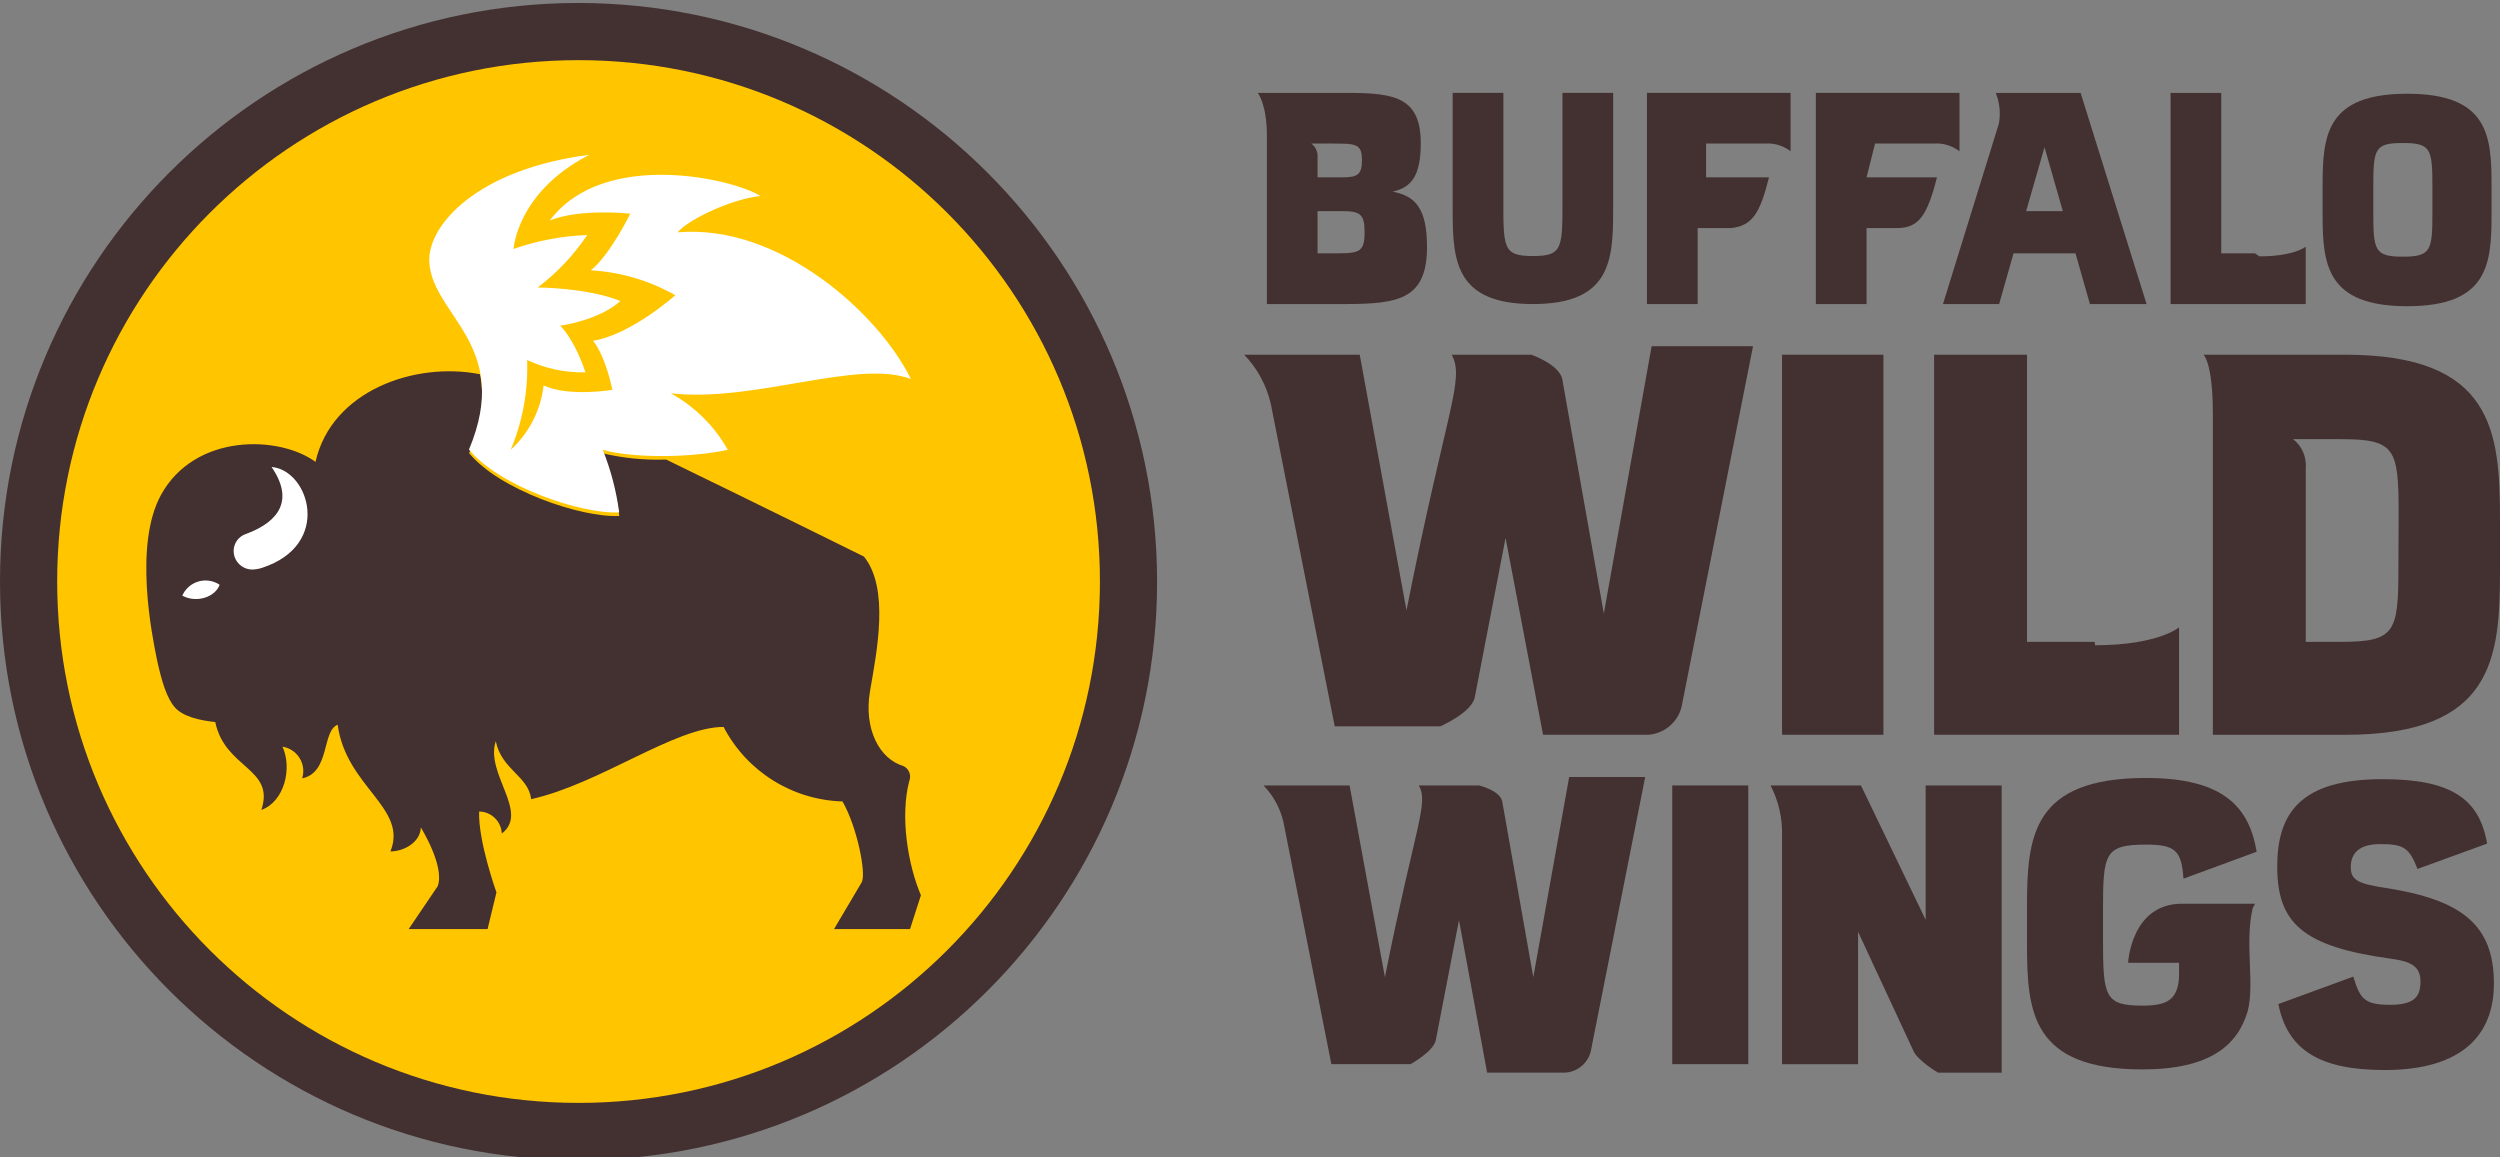
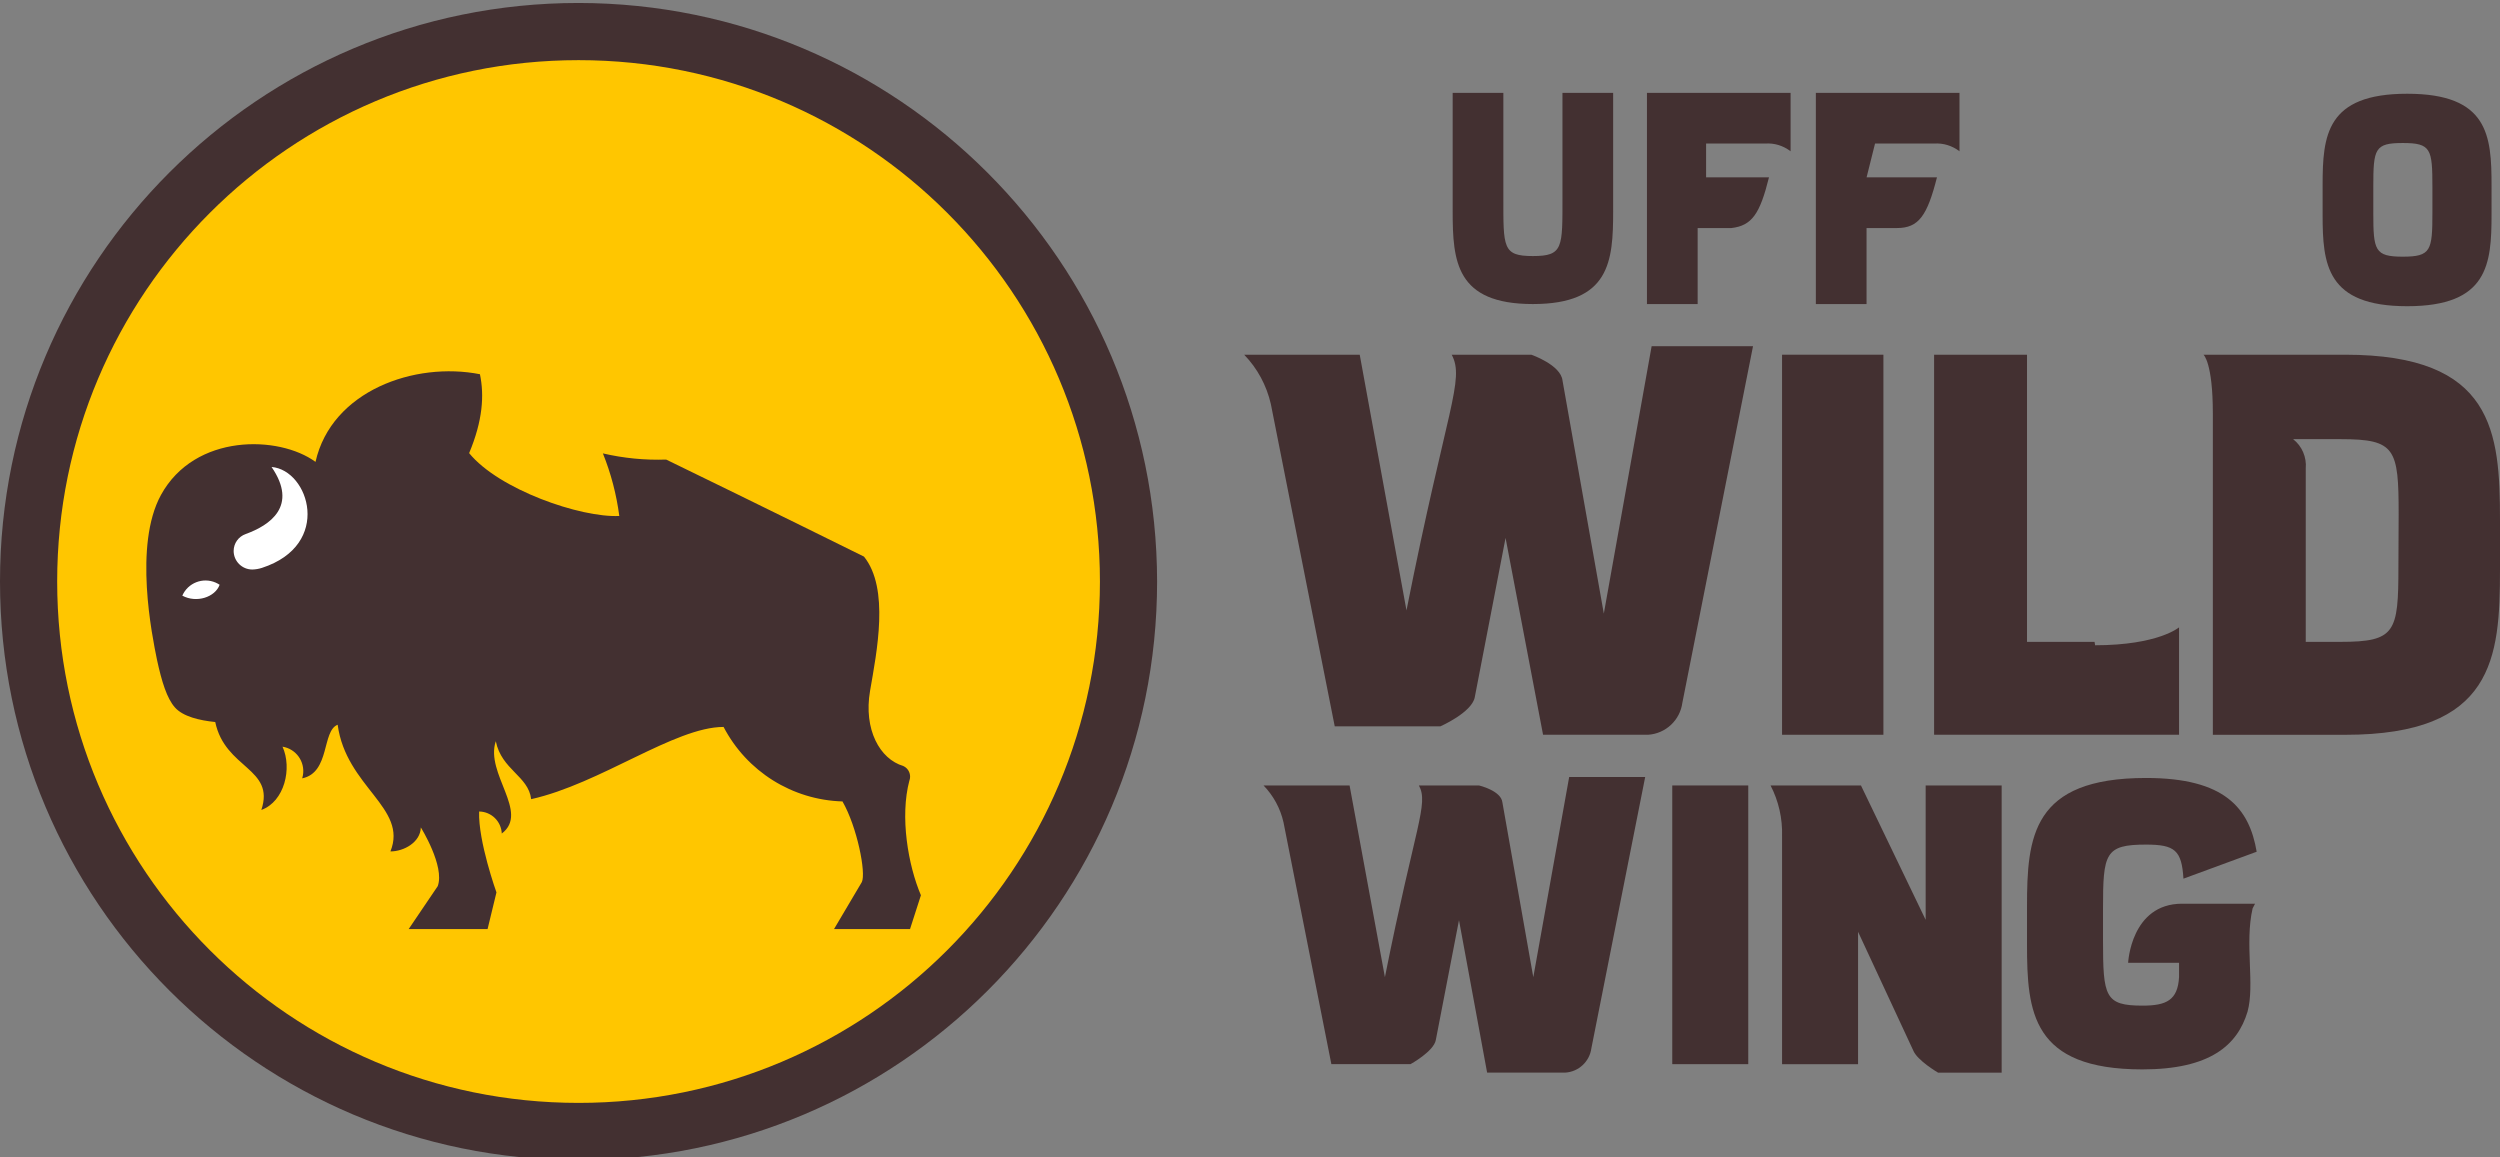
<svg xmlns="http://www.w3.org/2000/svg" id="Layer_1" data-name="Layer 1" viewBox="0 0 648 299.92">
  <rect x="0" y="0" width="648" height="299.92" fill="#808080" stroke="none" />
  <defs>
    <style>
      .cls-1, .cls-2, .cls-3 {
        fill: none;
      }

      .cls-2 {
        clip-path: url(#clippath-1);
      }

      .cls-4 {
        fill: #fff;
      }

      .cls-5 {
        fill: #ffc600;
      }

      .cls-6 {
        fill: #433031;
      }

      .cls-3 {
        clip-path: url(#clippath);
      }
    </style>
    <clipPath id="clippath">
      <rect class="cls-1" width="648" height="299.92" />
    </clipPath>
    <clipPath id="clippath-1">
      <rect class="cls-1" width="648" height="299.92" />
    </clipPath>
  </defs>
  <g class="cls-3">
    <g class="cls-2">
      <g>
        <path class="cls-6" d="m149.96.77C67.14.77,0,67.91,0,150.73s67.14,149.96,149.96,149.96,149.96-67.14,149.96-149.96C299.82,67.95,232.74.87,149.96.77" />
        <path class="cls-5" d="m149.96,15.59c74.64,0,135.14,60.5,135.14,135.14s-60.5,135.14-135.14,135.14S14.82,225.37,14.82,150.73,75.32,15.59,149.96,15.59" />
        <path class="cls-6" d="m235.74,202.28c.5-1.48-.2-3.1-1.62-3.74-6.04-1.78-10.33-9.42-8.6-19.48,1.73-10.07,5.1-26.49-1.58-34.79,0,0-26.53-13.14-51.27-25.15-5.51.19-11.02-.35-16.4-1.6,2.1,5.21,3.52,10.65,4.25,16.22-10.07.48-31.24-6.87-38.92-16.29,3.55-8.45,3.94-15.02,2.8-20.45-16.86-3.33-38.46,4.27-42.62,22.72-9.46-6.92-31.28-7.44-40.06,8.58-7.11,12.98-2.3,36.5-1.03,42.71,1.23,5.67,2.56,10,4.66,12.37,2.1,2.36,6.35,3.35,10.44,3.77,2.56,12.19,15.57,11.89,11.95,22.79,6.02-2.19,8.03-10.81,5.49-16.4,3.5.57,5.87,3.86,5.3,7.36-.05.29-.11.57-.2.85,7.27-1.51,5.06-12.3,9.19-13.9,2.19,16.16,18.26,21.52,13.68,32.84,3.48,0,7.77-2.36,7.88-6.22,0,0,6.28,10.07,4.38,15.22l-7.53,11.12h20.45l2.3-9.5s-4.77-13.29-4.49-20.97c3.16.04,5.74,2.55,5.87,5.71,7.25-5.47-4.38-15.55-1.55-23.93,1.49,7.42,8.45,9,9.17,15.02,17.91-3.99,37.22-18.72,49.87-18.72,6.02,11.54,17.81,18.93,30.82,19.31,3.79,6.57,6.17,18.59,5.01,20.91l-7.2,12.17h19.7l2.82-8.76c-3.31-7.77-5.49-20.34-2.98-29.77" />
-         <path class="cls-4" d="m152.68,40.17c-18.7,9.61-19.57,24.37-19.57,24.37,6.14-2.17,12.58-3.39,19.09-3.61-3.5,5.21-7.84,9.81-12.85,13.59,0,0,12.68,0,21.45,3.5-5.54,5.04-15.61,6.41-15.61,6.41,0,0,3.48,3.04,6.57,12.08-5.22.13-10.4-.97-15.13-3.2.3,7.98-1.16,15.94-4.27,23.29,4.77-4.35,7.81-10.28,8.54-16.7,6.57,3.06,17.82,1.14,17.82,1.14,0,0-1.58-8.34-4.99-12.72,9.76-1.51,21.32-11.8,21.32-11.8-6.71-3.8-14.2-6.01-21.89-6.46,4.97-3.98,10.22-14.69,10.22-14.69,0,0-12.92-1.42-20.86,1.77,13.81-18.48,47.22-10.95,54.6-6.33-7.01.66-18.39,5.8-21.5,9.41,26.53-2.3,52.3,21.26,60.47,38-13.97-5.23-40.52,6.2-62.22,3.72,6.19,3.42,11.3,8.49,14.78,14.65-8.98,1.99-24.08,2.32-32.42,0,2.1,5.21,3.52,10.66,4.25,16.22-10.07.48-31.24-6.87-38.92-16.29,11.36-27.12-9.54-34.72-10.29-48.64-.48-9.48,12.43-24.04,41.42-27.74" />
        <path class="cls-4" d="m70.39,121.04c6.96,10.14-.44,15.11-6.7,17.38-1.87.65-3.12,2.4-3.13,4.38.01,2.66,2.16,4.81,4.82,4.82.85-.02,1.69-.16,2.5-.42,18.39-5.98,12.22-25.35,2.52-26.16" />
        <path class="cls-4" d="m47.25,154.4c1.45-3.32,5.32-4.84,8.65-3.39.36.16.7.35,1.03.56-1.16,3.22-6,4.82-9.68,2.82" />
        <path class="cls-6" d="m418.13,54.73c0,13-.84,24.08-20.8,24.08s-20.8-11.06-20.8-24.08v-30.65h13.14v26.97c0,13.14-.24,15.32,7.66,15.32s7.66-2.19,7.66-15.32v-26.97h13.14v30.65h0Z" />
        <path class="cls-6" d="m645.81,48.16v7.42c0,12.93-.91,23.79-21.86,23.79s-21.93-10.87-21.93-23.71v-7.63c0-12.91.93-23.73,21.93-23.73s21.86,10.82,21.86,23.73m-30.65.12v7.02c0,9.74.36,11.36,7.66,11.36s7.66-1.6,7.66-11.36v-6.7c0-9.85-.34-11.4-7.66-11.4s-7.66,1.47-7.66,11.4" />
        <rect class="cls-6" x="461.91" y="91.94" width="26.27" height="98.51" />
        <rect class="cls-6" x="433.45" y="203.59" width="19.7" height="72.24" />
        <path class="cls-6" d="m584.51,234.24h-18.91c-13.26,0-13.99,15.32-13.99,15.32h13.2v3.74c-.35,5.95-3.28,7.36-9.44,7.36-9.81,0-10.27-2.32-10.27-17.02v-8.11c0-14.35.5-16.61,11.16-16.61,7.43,0,9.24,1.45,9.69,8.83l18.98-6.98c-1.92-11.3-8.25-19.12-28.67-19.12-29.58,0-30.86,15.23-30.86,33.4v9.78c0,17.51,1.25,32.36,29.9,32.36,17.51,0,24.63-6.24,27.26-14.95,1.93-6.98-.77-17.64,1.31-26.77" />
        <path class="cls-6" d="m499.13,203.59v34.83l-16.77-34.83h-23.43c2.1,4.06,3.12,8.58,2.98,13.14v59.11h19.7v-34.32l14.28,30.71c1.01,2.63,6.46,5.8,6.46,5.8h16.48v-74.43h-19.7Z" />
-         <path class="cls-6" d="m618.32,230.15c-7.36-1.09-9-2.19-9-5.36,0-3.66,2.19-6,7.62-6,6.13,0,7.51.92,9.68,6.44l18.04-6.57c-2.01-11.71-9.46-16.7-27.12-16.7-21.32,0-27.28,8.89-27.28,22.64,0,14.64,6.57,20.75,29.33,23.88,5.41.72,7.8,1.99,7.8,5.95s-1.66,6.02-7.88,6.02c-6.68,0-7.8-1.58-9.54-7.31l-19.42,7.11c2.41,12.08,10.95,17.1,27.54,17.1,20.62,0,28.33-9.54,28.33-22.4,0-15.24-8.32-21.72-28.09-24.8" />
        <path class="cls-6" d="m648,134.98c0-23.05-1.6-43.04-40.13-43.04h-36.72s2.42,2.01,2.42,15.24v83.28h34.3c38.54,0,40.13-19.87,40.13-42.86v-12.61h0Zm-26.33,11.95c0,16.96-.77,19.44-14.97,19.44h-9.05v-44.94c.26-2.93-.97-5.8-3.27-7.6h12.38c14.14,0,14.97,2.44,14.97,19.44l-.06,13.65h0Z" />
        <path class="cls-6" d="m542.91,166.37h-17.51v-74.43h-24.08v98.51h63.49v-27.84s-5.43,4.64-21.76,4.64" />
-         <path class="cls-6" d="m584.51,65.67h-8.76V24.08h-13.14v54.73h35.03v-14.86s-2.98,2.5-12.02,2.5" />
-         <path class="cls-6" d="m360.94,49.67c4.82-1.04,7.32-4,7.32-12.52,0-11.77-6.53-13.07-18.8-13.07h-23.45s2.37,2.85,2.37,11.19v43.54h20.2c13.89,0,21.3-1.22,21.3-14.8,0-10.04-3.05-13.23-8.94-14.34m-21.05-12.46h5.28c6.35,0,7.84,0,7.84,4.38,0,3.52-1.05,4.38-4.93,4.38h-6.57v-5.12c.13-1.41-.48-2.78-1.6-3.63h-.02Zm4.46,28.46h-2.84v-10.95h6.22c4.73,0,5.97.66,5.97,5.45.02,5.76-1.74,5.49-9.33,5.49h-.02Z" />
-         <path class="cls-6" d="m539.3,24.08h-22c1.01,2.51,1.29,5.25.82,7.92l-14.5,46.81h14.56l3.72-13.14h16.07l3.74,13.14h14.68l-17.1-54.73h.01Zm-14.13,30.65l4.77-16.57,4.75,16.57h-9.53.01Z" />
        <path class="cls-6" d="m428.1,89.75l-12.39,69.29-10.71-60.42c-.45-4.05-8.08-6.68-8.08-6.68h-20.64c3.45,6.48-1.27,13.69-11.72,66.27l-12.12-66.27h-29.95c3.43,3.55,5.81,7.97,6.91,12.78l16.56,83.54h27.4s8.1-3.56,8.89-7.5l7.99-41.33,9.72,51.02h27.22c4.56-.29,8.29-3.77,8.89-8.31l18.31-92.4h-26.29,0Z" />
        <path class="cls-6" d="m406.73,201.4l-9.3,51.89-8.01-45.31c-.33-3.05-6.06-4.39-6.06-4.39h-15.58c2.59,4.84-.95,10.28-8.81,49.69l-9.16-49.69h-22.3c2.57,2.66,4.37,5.98,5.18,9.59l12.4,62.65h20.51s6.09-3.34,6.57-6.3l6-31.02,7.29,39.51h20.28c3.48-.23,6.3-2.89,6.75-6.34l13.94-70.28h-19.7Z" />
        <path class="cls-6" d="m470.67,24.08v54.73h13.14v-19.7h7.89c5.62,0,7.84-3.2,10.36-13.14h-18.24l2.19-8.76h15.34c2.33-.16,4.63.54,6.55,2v-15.14h-37.23Z" />
        <path class="cls-6" d="m426.89,24.08v54.73h13.14v-19.7h8.77c5.28-.63,7.36-3.63,9.72-13.14h-16.3v-8.76h15.35c2.33-.17,4.64.54,6.55,2v-15.14h-37.23Z" />
      </g>
    </g>
  </g>
</svg>